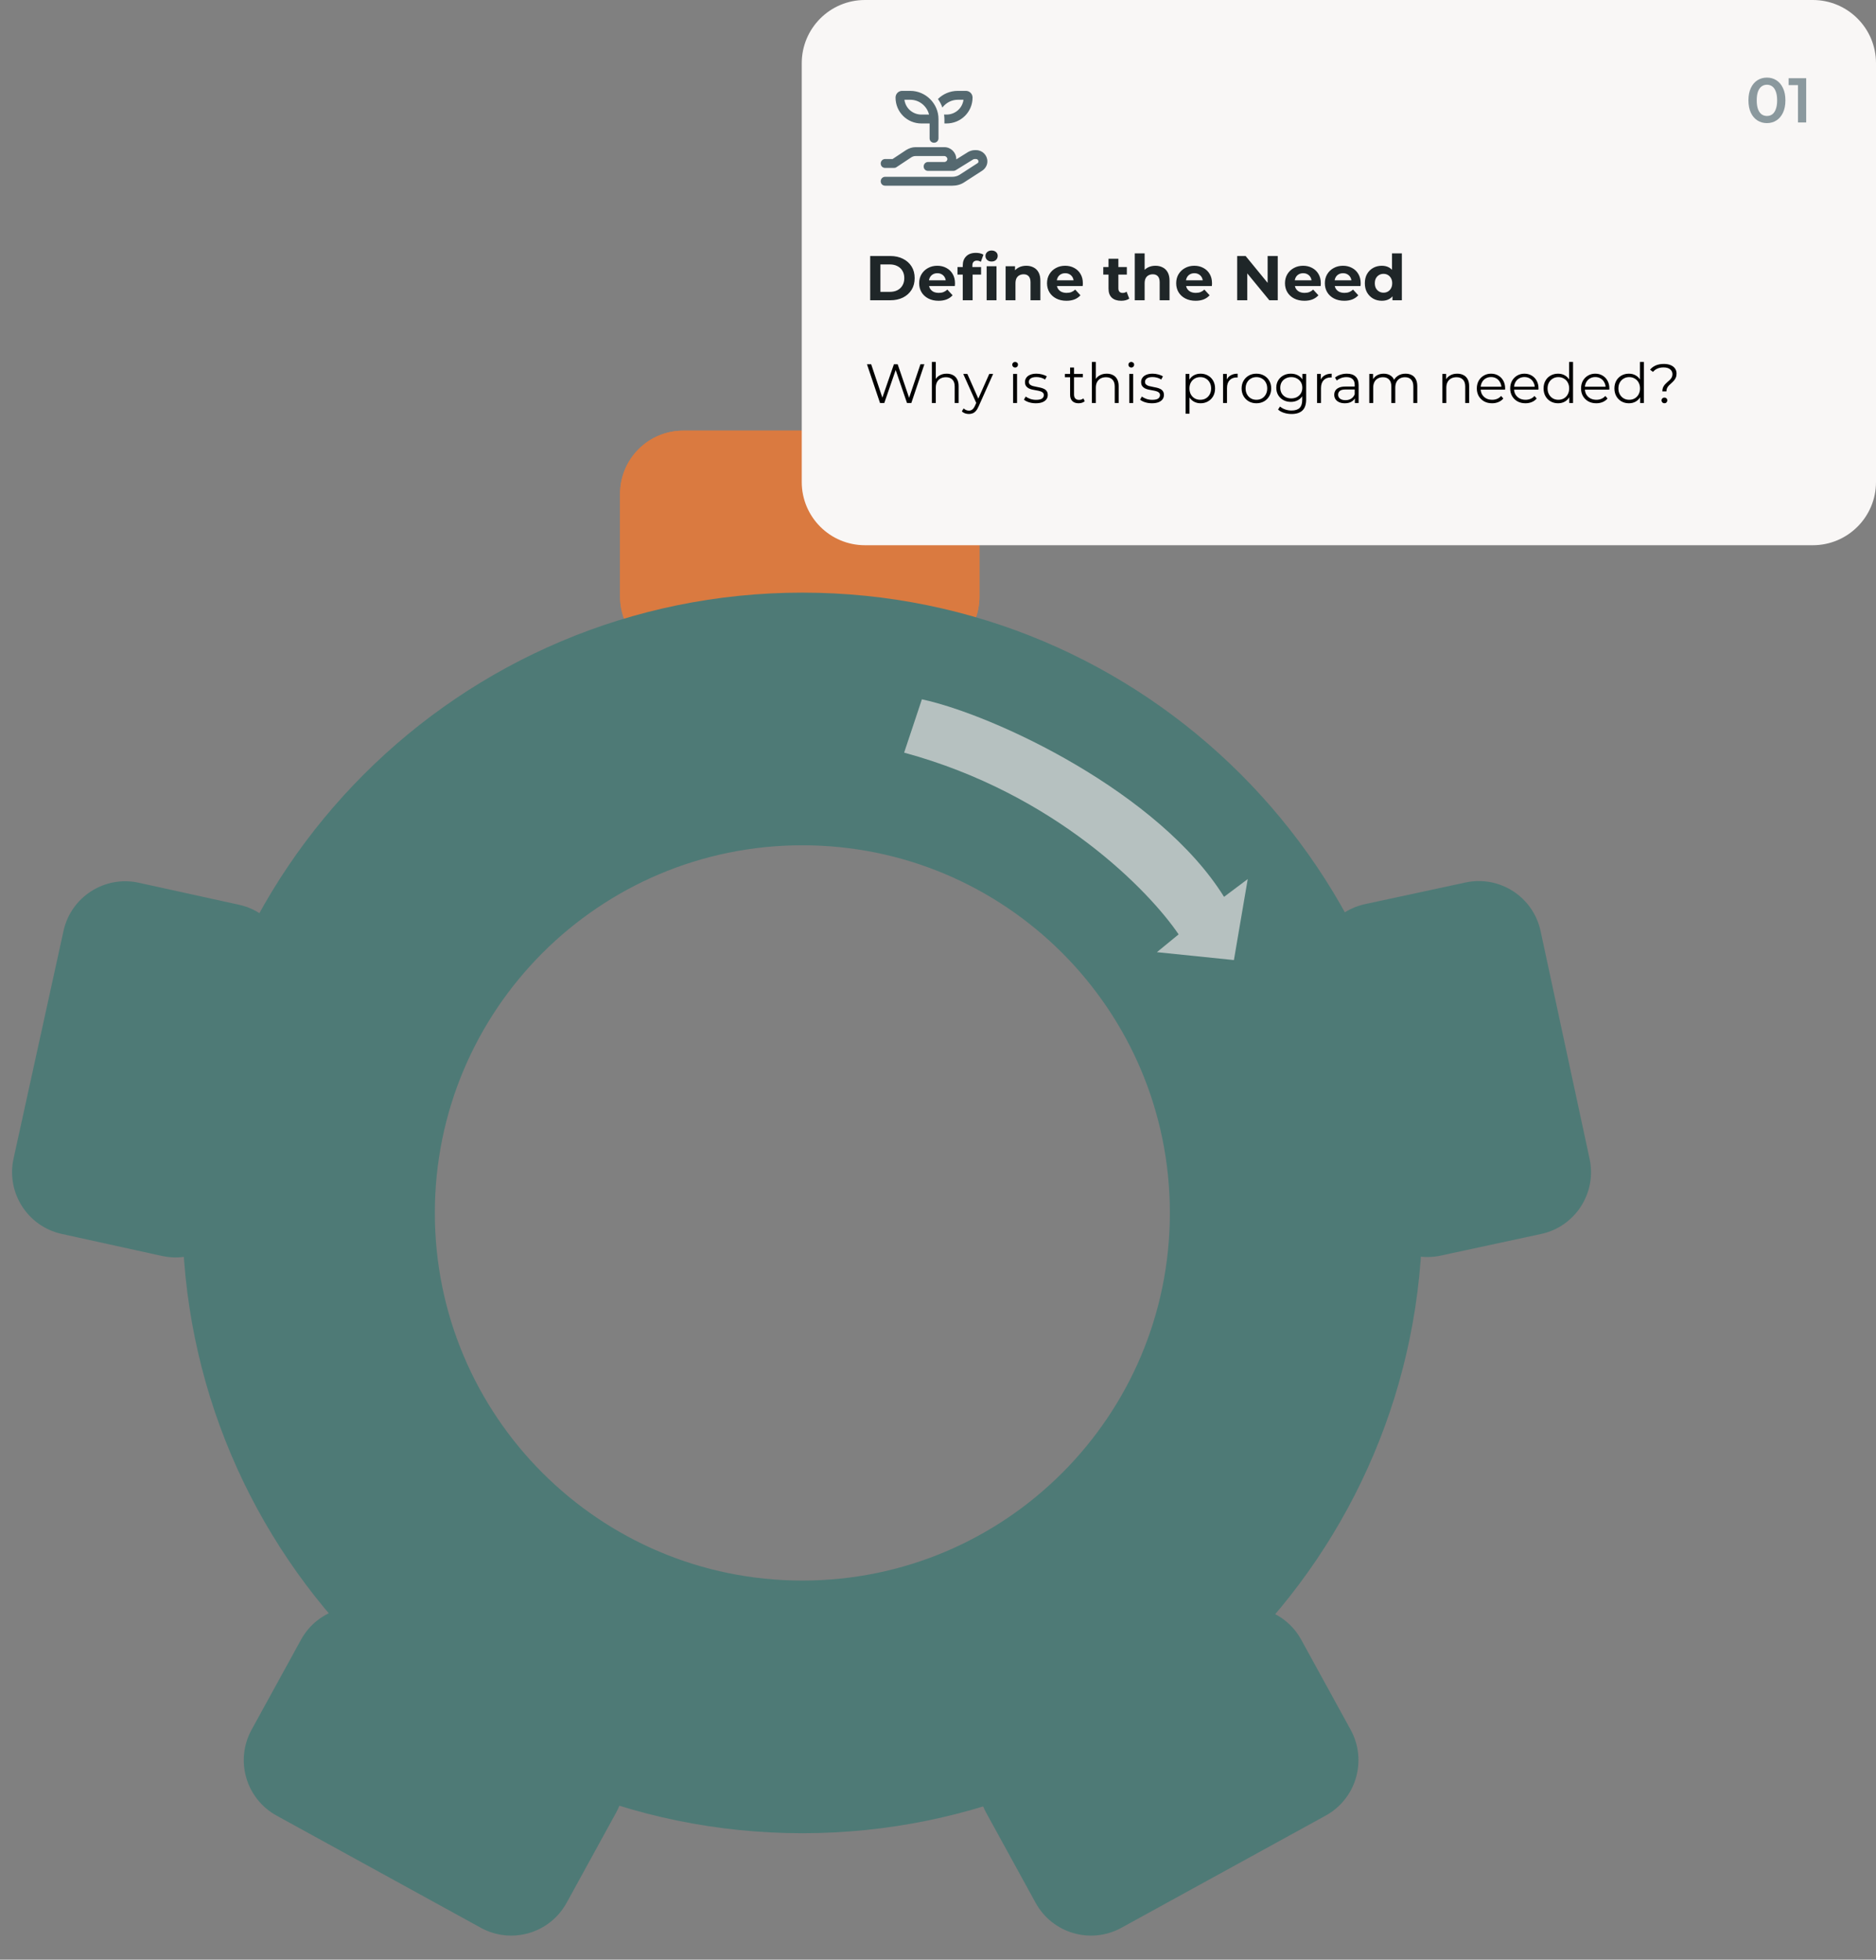
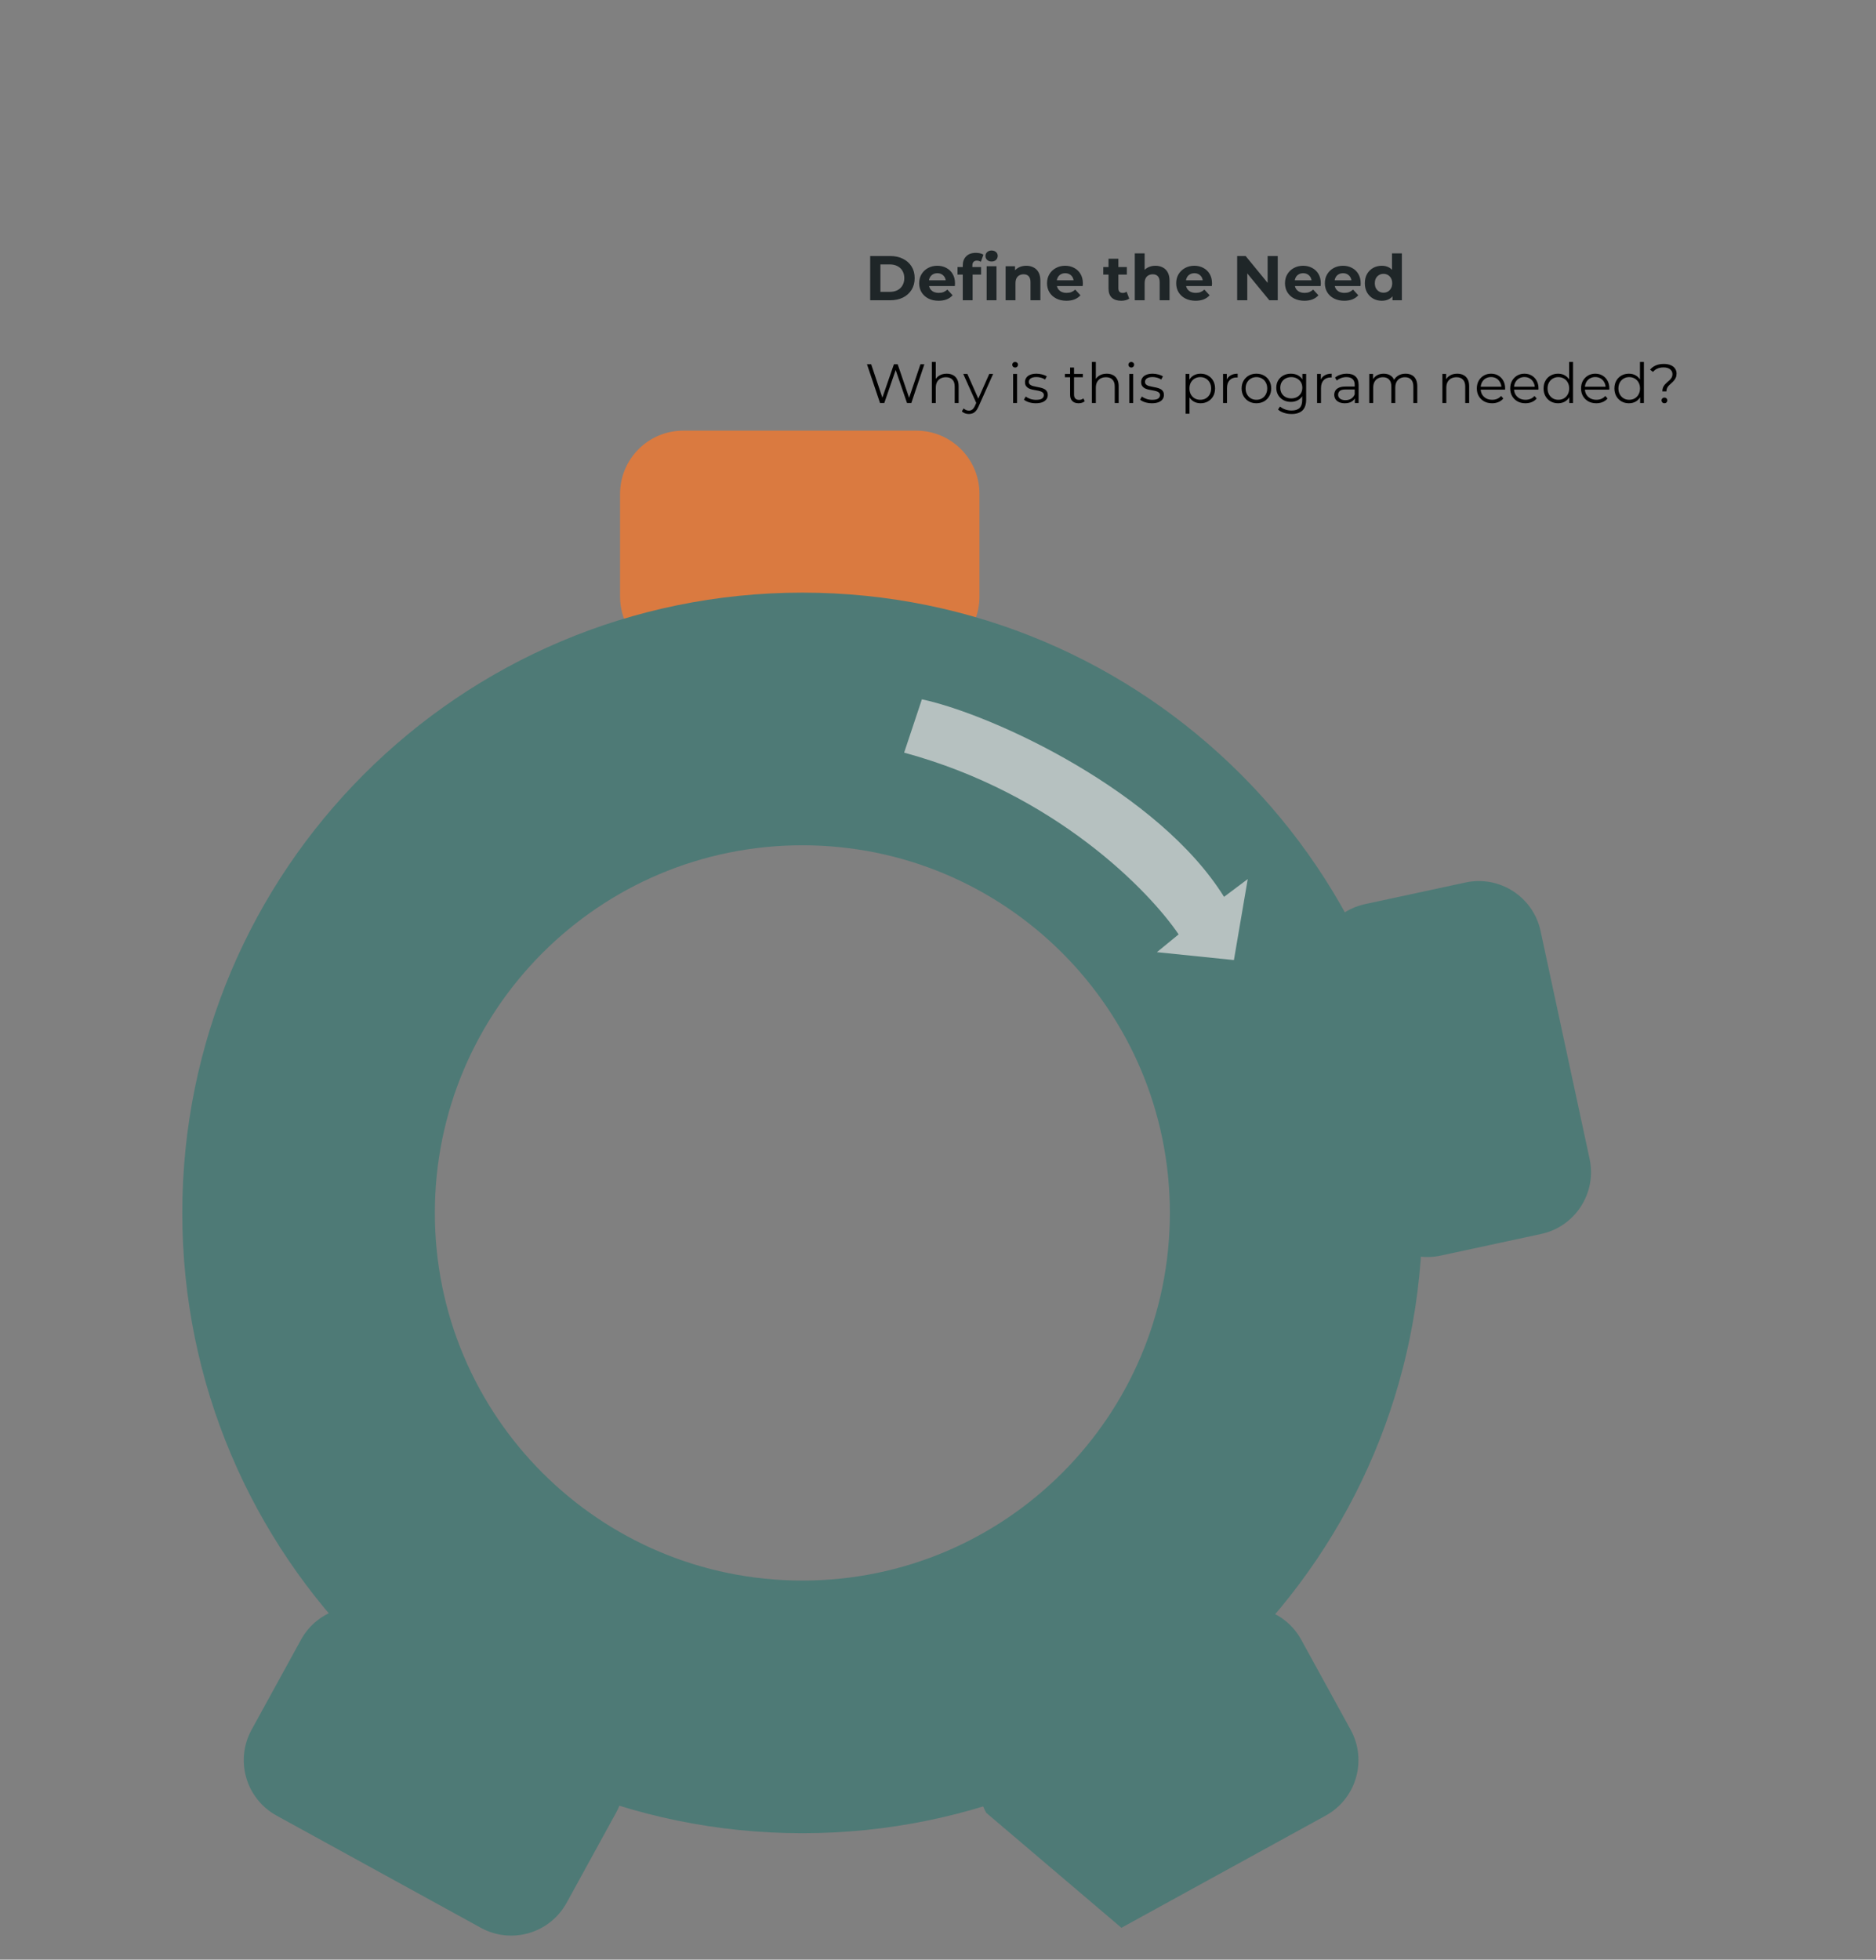
<svg xmlns="http://www.w3.org/2000/svg" width="475" height="496" viewBox="0 0 475 496" fill="none">
  <rect x="0" y="0" width="475" height="496" fill="#808080" stroke="none" />
-   <path d="M15.628 312.314C6.997 310.42 1.536 301.887 3.43 293.256L16.079 235.628C17.974 226.997 26.506 221.536 35.138 223.43L60.533 229.004C69.164 230.899 74.625 239.431 72.731 248.062L60.082 305.691C58.187 314.322 49.654 319.783 41.023 317.888L15.628 312.314Z" fill="#4E7A76" />
  <path d="M390.207 312.329C398.846 310.47 404.341 301.96 402.482 293.321L390.068 235.642C388.209 227.003 379.699 221.507 371.06 223.367L345.642 228.837C337.003 230.696 331.507 239.207 333.367 247.845L345.781 305.525C347.64 314.163 356.15 319.659 364.789 317.8L390.207 312.329Z" fill="#4E7A76" />
  <path d="M157 125C157 116.163 164.163 109 173 109H232C240.837 109 248 116.163 248 125V151C248 159.837 240.837 167 232 167H173C164.163 167 157 159.837 157 151V125Z" fill="#DA7A40" />
-   <path d="M157 125C157 116.163 164.163 109 173 109H232C240.837 109 248 116.163 248 125V151C248 159.837 240.837 167 232 167H173C164.163 167 157 159.837 157 151V125Z" fill="#DA7A40" />
-   <path d="M203 16C203 7.163 210.163 0 219 0H459C467.837 0 475 7.163 475 16V122C475 130.837 467.837 138 459 138H219C210.163 138 203 130.837 203 122V16Z" fill="#F9F7F6" />
-   <path d="M228.391 23H230.5C234.391 23 237.625 26.234 237.625 30.125V35C237.625 35.656 237.109 36.125 236.5 36.125C235.844 36.125 235.375 35.656 235.375 35V31.25H233.312C229.656 31.25 226.75 28.344 226.75 24.688C226.75 23.75 227.5 23 228.391 23ZM230.5 25.25H229C229.281 27.406 231.109 29 233.312 29H235.234C234.719 26.891 232.797 25.25 230.5 25.25ZM230.734 39.828L226.984 42.312C226.797 42.453 226.562 42.5 226.375 42.5H224.125C223.469 42.5 223 42.031 223 41.375C223 40.766 223.469 40.25 224.125 40.25H226L229.469 37.953C230.172 37.531 230.969 37.25 231.766 37.25H239.125C240.766 37.25 242.125 38.609 242.125 40.25C242.125 40.297 242.125 40.344 242.125 40.344L245.125 38.469C245.641 38.188 246.203 38 246.812 38H247.141C248.734 38 250 39.266 250 40.859C250 41.797 249.484 42.688 248.688 43.203L244.188 46.109C243.297 46.719 242.219 47 241.141 47H224.125C223.469 47 223 46.531 223 45.875C223 45.266 223.469 44.75 224.125 44.75H241.141C241.797 44.75 242.453 44.562 242.969 44.234L247.469 41.328C247.656 41.234 247.75 41.047 247.75 40.859C247.75 40.531 247.469 40.25 247.141 40.25H246.812C246.625 40.25 246.484 40.297 246.344 40.391L241.938 43.109C241.75 43.203 241.562 43.25 241.375 43.25H239.125H238H235C234.344 43.25 233.875 42.781 233.875 42.125C233.875 41.516 234.344 41 235 41H238H239.125C239.5 41 239.875 40.672 239.875 40.25C239.875 39.875 239.5 39.5 239.125 39.5H231.766C231.391 39.5 231.016 39.641 230.734 39.828ZM239.641 31.25H239.125V30.125C239.125 29.75 239.078 29.375 239.031 29H239.641C241.844 29 243.672 27.406 243.953 25.25H242.5C240.906 25.25 239.5 26.047 238.609 27.219C238.328 26.422 237.953 25.719 237.484 25.062C238.75 23.797 240.531 23 242.5 23H244.562C245.5 23 246.25 23.75 246.25 24.688C246.25 28.344 243.297 31.25 239.641 31.25Z" fill="#556970" />
-   <path d="M447.376 31.16C446.491 31.16 445.691 30.936 444.976 30.488C444.272 30.04 443.717 29.389 443.312 28.536C442.907 27.672 442.704 26.627 442.704 25.4C442.704 24.173 442.907 23.133 443.312 22.28C443.717 21.416 444.272 20.76 444.976 20.312C445.691 19.864 446.491 19.64 447.376 19.64C448.272 19.64 449.072 19.864 449.776 20.312C450.48 20.76 451.035 21.416 451.44 22.28C451.856 23.133 452.064 24.173 452.064 25.4C452.064 26.627 451.856 27.672 451.44 28.536C451.035 29.389 450.48 30.04 449.776 30.488C449.072 30.936 448.272 31.16 447.376 31.16ZM447.376 29.352C447.899 29.352 448.352 29.213 448.736 28.936C449.12 28.648 449.419 28.211 449.632 27.624C449.856 27.037 449.968 26.296 449.968 25.4C449.968 24.493 449.856 23.752 449.632 23.176C449.419 22.589 449.12 22.157 448.736 21.88C448.352 21.592 447.899 21.448 447.376 21.448C446.875 21.448 446.427 21.592 446.032 21.88C445.648 22.157 445.344 22.589 445.12 23.176C444.907 23.752 444.8 24.493 444.8 25.4C444.8 26.296 444.907 27.037 445.12 27.624C445.344 28.211 445.648 28.648 446.032 28.936C446.427 29.213 446.875 29.352 447.376 29.352ZM455.246 31V20.6L456.158 21.544H452.878V19.8H457.326V31H455.246Z" fill="#8B999E" />
  <path d="M220.328 76V64.8H225.416C226.632 64.8 227.704 65.035 228.632 65.504C229.56 65.963 230.285 66.608 230.808 67.44C231.331 68.272 231.592 69.259 231.592 70.4C231.592 71.531 231.331 72.517 230.808 73.36C230.285 74.192 229.56 74.843 228.632 75.312C227.704 75.771 226.632 76 225.416 76H220.328ZM222.92 73.872H225.288C226.035 73.872 226.68 73.733 227.224 73.456C227.779 73.168 228.205 72.763 228.504 72.24C228.813 71.717 228.968 71.104 228.968 70.4C228.968 69.685 228.813 69.072 228.504 68.56C228.205 68.037 227.779 67.637 227.224 67.36C226.68 67.072 226.035 66.928 225.288 66.928H222.92V73.872ZM237.643 76.128C236.661 76.128 235.797 75.936 235.051 75.552C234.315 75.168 233.744 74.645 233.339 73.984C232.933 73.312 232.731 72.549 232.731 71.696C232.731 70.832 232.928 70.069 233.323 69.408C233.728 68.736 234.277 68.213 234.971 67.84C235.664 67.456 236.448 67.264 237.323 67.264C238.165 67.264 238.923 67.445 239.595 67.808C240.277 68.16 240.816 68.672 241.211 69.344C241.605 70.005 241.803 70.8 241.803 71.728C241.803 71.824 241.797 71.936 241.787 72.064C241.776 72.181 241.765 72.293 241.755 72.4H234.763V70.944H240.443L239.483 71.376C239.483 70.928 239.392 70.539 239.211 70.208C239.029 69.877 238.779 69.621 238.459 69.44C238.139 69.248 237.765 69.152 237.339 69.152C236.912 69.152 236.533 69.248 236.203 69.44C235.883 69.621 235.632 69.883 235.451 70.224C235.269 70.555 235.179 70.949 235.179 71.408V71.792C235.179 72.261 235.28 72.677 235.483 73.04C235.696 73.392 235.989 73.664 236.363 73.856C236.747 74.037 237.195 74.128 237.707 74.128C238.165 74.128 238.565 74.059 238.907 73.92C239.259 73.781 239.579 73.573 239.867 73.296L241.195 74.736C240.8 75.184 240.304 75.531 239.707 75.776C239.109 76.011 238.421 76.128 237.643 76.128ZM243.769 76V67.2C243.769 66.229 244.057 65.456 244.633 64.88C245.209 64.293 246.03 64 247.097 64C247.459 64 247.806 64.037 248.137 64.112C248.478 64.187 248.766 64.304 249.001 64.464L248.345 66.272C248.206 66.176 248.051 66.101 247.881 66.048C247.71 65.995 247.529 65.968 247.337 65.968C246.974 65.968 246.691 66.075 246.489 66.288C246.297 66.491 246.201 66.8 246.201 67.216V68.016L246.265 69.088V76H243.769ZM242.441 69.504V67.584H248.409V69.504H242.441ZM249.817 76V67.392H252.312V76H249.817ZM251.065 66.192C250.606 66.192 250.233 66.059 249.945 65.792C249.657 65.525 249.513 65.195 249.513 64.8C249.513 64.405 249.657 64.075 249.945 63.808C250.233 63.541 250.606 63.408 251.065 63.408C251.523 63.408 251.897 63.536 252.185 63.792C252.473 64.037 252.617 64.357 252.617 64.752C252.617 65.168 252.473 65.515 252.185 65.792C251.907 66.059 251.534 66.192 251.065 66.192ZM259.853 67.264C260.535 67.264 261.143 67.403 261.677 67.68C262.221 67.947 262.647 68.363 262.957 68.928C263.266 69.483 263.421 70.197 263.421 71.072V76H260.925V71.456C260.925 70.763 260.77 70.251 260.461 69.92C260.162 69.589 259.735 69.424 259.181 69.424C258.786 69.424 258.429 69.509 258.109 69.68C257.799 69.84 257.554 70.091 257.373 70.432C257.202 70.773 257.117 71.211 257.117 71.744V76H254.621V67.392H257.005V69.776L256.557 69.056C256.866 68.48 257.309 68.037 257.885 67.728C258.461 67.419 259.117 67.264 259.853 67.264ZM270.018 76.128C269.036 76.128 268.172 75.936 267.426 75.552C266.69 75.168 266.119 74.645 265.714 73.984C265.308 73.312 265.106 72.549 265.106 71.696C265.106 70.832 265.303 70.069 265.698 69.408C266.103 68.736 266.652 68.213 267.346 67.84C268.039 67.456 268.823 67.264 269.698 67.264C270.54 67.264 271.298 67.445 271.97 67.808C272.652 68.16 273.191 68.672 273.586 69.344C273.98 70.005 274.178 70.8 274.178 71.728C274.178 71.824 274.172 71.936 274.162 72.064C274.151 72.181 274.14 72.293 274.13 72.4H267.138V70.944H272.818L271.858 71.376C271.858 70.928 271.767 70.539 271.586 70.208C271.404 69.877 271.154 69.621 270.834 69.44C270.514 69.248 270.14 69.152 269.714 69.152C269.287 69.152 268.908 69.248 268.578 69.44C268.258 69.621 268.007 69.883 267.826 70.224C267.644 70.555 267.554 70.949 267.554 71.408V71.792C267.554 72.261 267.655 72.677 267.858 73.04C268.071 73.392 268.364 73.664 268.738 73.856C269.122 74.037 269.57 74.128 270.082 74.128C270.54 74.128 270.94 74.059 271.282 73.92C271.634 73.781 271.954 73.573 272.242 73.296L273.57 74.736C273.175 75.184 272.679 75.531 272.082 75.776C271.484 76.011 270.796 76.128 270.018 76.128ZM283.891 76.128C282.877 76.128 282.088 75.872 281.523 75.36C280.957 74.837 280.675 74.064 280.675 73.04V65.488H283.171V73.008C283.171 73.371 283.267 73.653 283.459 73.856C283.651 74.048 283.912 74.144 284.243 74.144C284.637 74.144 284.973 74.037 285.251 73.824L285.923 75.584C285.667 75.765 285.357 75.904 284.995 76C284.643 76.085 284.275 76.128 283.891 76.128ZM279.347 69.504V67.584H285.315V69.504H279.347ZM292.556 67.264C293.239 67.264 293.847 67.403 294.38 67.68C294.924 67.947 295.351 68.363 295.66 68.928C295.969 69.483 296.124 70.197 296.124 71.072V76H293.628V71.456C293.628 70.763 293.473 70.251 293.164 69.92C292.865 69.589 292.439 69.424 291.884 69.424C291.489 69.424 291.132 69.509 290.812 69.68C290.503 69.84 290.257 70.091 290.076 70.432C289.905 70.773 289.82 71.211 289.82 71.744V76H287.324V64.128H289.82V69.776L289.26 69.056C289.569 68.48 290.012 68.037 290.588 67.728C291.164 67.419 291.82 67.264 292.556 67.264ZM302.721 76.128C301.74 76.128 300.876 75.936 300.129 75.552C299.393 75.168 298.822 74.645 298.417 73.984C298.012 73.312 297.809 72.549 297.809 71.696C297.809 70.832 298.006 70.069 298.401 69.408C298.806 68.736 299.356 68.213 300.049 67.84C300.742 67.456 301.526 67.264 302.401 67.264C303.244 67.264 304.001 67.445 304.673 67.808C305.356 68.16 305.894 68.672 306.289 69.344C306.684 70.005 306.881 70.8 306.881 71.728C306.881 71.824 306.876 71.936 306.865 72.064C306.854 72.181 306.844 72.293 306.833 72.4H299.841V70.944H305.521L304.561 71.376C304.561 70.928 304.47 70.539 304.289 70.208C304.108 69.877 303.857 69.621 303.537 69.44C303.217 69.248 302.844 69.152 302.417 69.152C301.99 69.152 301.612 69.248 301.281 69.44C300.961 69.621 300.71 69.883 300.529 70.224C300.348 70.555 300.257 70.949 300.257 71.408V71.792C300.257 72.261 300.358 72.677 300.561 73.04C300.774 73.392 301.068 73.664 301.441 73.856C301.825 74.037 302.273 74.128 302.785 74.128C303.244 74.128 303.644 74.059 303.985 73.92C304.337 73.781 304.657 73.573 304.945 73.296L306.273 74.736C305.878 75.184 305.382 75.531 304.785 75.776C304.188 76.011 303.5 76.128 302.721 76.128ZM313.25 76V64.8H315.394L322.002 72.864H320.962V64.8H323.522V76H321.394L314.77 67.936H315.81V76H313.25ZM330.268 76.128C329.286 76.128 328.422 75.936 327.676 75.552C326.94 75.168 326.369 74.645 325.964 73.984C325.558 73.312 325.356 72.549 325.356 71.696C325.356 70.832 325.553 70.069 325.948 69.408C326.353 68.736 326.902 68.213 327.596 67.84C328.289 67.456 329.073 67.264 329.948 67.264C330.79 67.264 331.548 67.445 332.22 67.808C332.902 68.16 333.441 68.672 333.836 69.344C334.23 70.005 334.428 70.8 334.428 71.728C334.428 71.824 334.422 71.936 334.412 72.064C334.401 72.181 334.39 72.293 334.38 72.4H327.388V70.944H333.068L332.108 71.376C332.108 70.928 332.017 70.539 331.836 70.208C331.654 69.877 331.404 69.621 331.084 69.44C330.764 69.248 330.39 69.152 329.964 69.152C329.537 69.152 329.158 69.248 328.828 69.44C328.508 69.621 328.257 69.883 328.076 70.224C327.894 70.555 327.804 70.949 327.804 71.408V71.792C327.804 72.261 327.905 72.677 328.108 73.04C328.321 73.392 328.614 73.664 328.988 73.856C329.372 74.037 329.82 74.128 330.332 74.128C330.79 74.128 331.19 74.059 331.532 73.92C331.884 73.781 332.204 73.573 332.492 73.296L333.82 74.736C333.425 75.184 332.929 75.531 332.332 75.776C331.734 76.011 331.046 76.128 330.268 76.128ZM340.362 76.128C339.38 76.128 338.516 75.936 337.77 75.552C337.034 75.168 336.463 74.645 336.058 73.984C335.652 73.312 335.45 72.549 335.45 71.696C335.45 70.832 335.647 70.069 336.042 69.408C336.447 68.736 336.996 68.213 337.69 67.84C338.383 67.456 339.167 67.264 340.042 67.264C340.884 67.264 341.642 67.445 342.314 67.808C342.996 68.16 343.535 68.672 343.93 69.344C344.324 70.005 344.522 70.8 344.522 71.728C344.522 71.824 344.516 71.936 344.506 72.064C344.495 72.181 344.484 72.293 344.474 72.4H337.482V70.944H343.161L342.202 71.376C342.202 70.928 342.111 70.539 341.93 70.208C341.748 69.877 341.498 69.621 341.178 69.44C340.858 69.248 340.484 69.152 340.058 69.152C339.631 69.152 339.252 69.248 338.922 69.44C338.602 69.621 338.351 69.883 338.17 70.224C337.988 70.555 337.898 70.949 337.898 71.408V71.792C337.898 72.261 337.999 72.677 338.202 73.04C338.415 73.392 338.708 73.664 339.082 73.856C339.466 74.037 339.914 74.128 340.426 74.128C340.884 74.128 341.284 74.059 341.626 73.92C341.978 73.781 342.298 73.573 342.586 73.296L343.914 74.736C343.519 75.184 343.023 75.531 342.426 75.776C341.828 76.011 341.14 76.128 340.362 76.128ZM349.879 76.128C349.069 76.128 348.338 75.947 347.687 75.584C347.037 75.211 346.519 74.693 346.135 74.032C345.762 73.371 345.575 72.592 345.575 71.696C345.575 70.789 345.762 70.005 346.135 69.344C346.519 68.683 347.037 68.171 347.687 67.808C348.338 67.445 349.069 67.264 349.879 67.264C350.605 67.264 351.239 67.424 351.783 67.744C352.327 68.064 352.749 68.549 353.047 69.2C353.346 69.851 353.495 70.683 353.495 71.696C353.495 72.699 353.351 73.531 353.063 74.192C352.775 74.843 352.359 75.328 351.815 75.648C351.282 75.968 350.637 76.128 349.879 76.128ZM350.311 74.08C350.717 74.08 351.085 73.984 351.415 73.792C351.746 73.6 352.007 73.328 352.199 72.976C352.402 72.613 352.503 72.187 352.503 71.696C352.503 71.195 352.402 70.768 352.199 70.416C352.007 70.064 351.746 69.792 351.415 69.6C351.085 69.408 350.717 69.312 350.311 69.312C349.895 69.312 349.522 69.408 349.191 69.6C348.861 69.792 348.594 70.064 348.391 70.416C348.199 70.768 348.103 71.195 348.103 71.696C348.103 72.187 348.199 72.613 348.391 72.976C348.594 73.328 348.861 73.6 349.191 73.792C349.522 73.984 349.895 74.08 350.311 74.08ZM352.567 76V74.24L352.615 71.68L352.455 69.136V64.128H354.951V76H352.567Z" fill="#1F2628" />
  <path d="M222.822 102L219.518 92.2H220.582L223.676 101.426H223.144L226.336 92.2H227.288L230.438 101.426H229.934L233.056 92.2H234.05L230.746 102H229.654L226.644 93.25H226.924L223.9 102H222.822ZM239.697 94.58C240.294 94.58 240.817 94.697 241.265 94.93C241.722 95.154 242.077 95.499 242.329 95.966C242.59 96.433 242.721 97.021 242.721 97.73V102H241.727V97.828C241.727 97.053 241.531 96.47 241.139 96.078C240.756 95.677 240.215 95.476 239.515 95.476C238.992 95.476 238.535 95.583 238.143 95.798C237.76 96.003 237.461 96.307 237.247 96.708C237.041 97.1 236.939 97.576 236.939 98.136V102H235.945V91.612H236.939V96.666L236.743 96.288C236.976 95.756 237.349 95.341 237.863 95.042C238.376 94.734 238.987 94.58 239.697 94.58ZM245.325 104.786C244.979 104.786 244.648 104.73 244.331 104.618C244.023 104.506 243.757 104.338 243.533 104.114L243.995 103.372C244.181 103.549 244.382 103.685 244.597 103.778C244.821 103.881 245.068 103.932 245.339 103.932C245.665 103.932 245.945 103.839 246.179 103.652C246.421 103.475 246.65 103.157 246.865 102.7L247.341 101.622L247.453 101.468L250.477 94.65H251.457L247.775 102.882C247.569 103.358 247.341 103.736 247.089 104.016C246.846 104.296 246.58 104.492 246.291 104.604C246.001 104.725 245.679 104.786 245.325 104.786ZM247.285 102.21L243.897 94.65H244.933L247.929 101.398L247.285 102.21ZM256.521 102V94.65H257.515V102H256.521ZM257.025 93.026C256.819 93.026 256.647 92.956 256.507 92.816C256.367 92.676 256.297 92.508 256.297 92.312C256.297 92.116 256.367 91.953 256.507 91.822C256.647 91.682 256.819 91.612 257.025 91.612C257.23 91.612 257.403 91.677 257.543 91.808C257.683 91.939 257.753 92.102 257.753 92.298C257.753 92.503 257.683 92.676 257.543 92.816C257.412 92.956 257.239 93.026 257.025 93.026ZM262.255 102.07C261.648 102.07 261.074 101.986 260.533 101.818C259.991 101.641 259.567 101.421 259.259 101.16L259.707 100.376C260.005 100.6 260.388 100.796 260.855 100.964C261.321 101.123 261.811 101.202 262.325 101.202C263.025 101.202 263.529 101.095 263.837 100.88C264.145 100.656 264.299 100.362 264.299 99.998C264.299 99.727 264.21 99.517 264.033 99.368C263.865 99.209 263.641 99.093 263.361 99.018C263.081 98.934 262.768 98.864 262.423 98.808C262.077 98.752 261.732 98.687 261.387 98.612C261.051 98.537 260.743 98.43 260.463 98.29C260.183 98.141 259.954 97.94 259.777 97.688C259.609 97.436 259.525 97.1 259.525 96.68C259.525 96.279 259.637 95.919 259.861 95.602C260.085 95.285 260.411 95.037 260.841 94.86C261.279 94.673 261.811 94.58 262.437 94.58C262.913 94.58 263.389 94.645 263.865 94.776C264.341 94.897 264.733 95.061 265.041 95.266L264.607 96.064C264.28 95.84 263.93 95.681 263.557 95.588C263.183 95.485 262.81 95.434 262.437 95.434C261.774 95.434 261.284 95.551 260.967 95.784C260.659 96.008 260.505 96.297 260.505 96.652C260.505 96.932 260.589 97.151 260.757 97.31C260.934 97.469 261.163 97.595 261.443 97.688C261.732 97.772 262.045 97.842 262.381 97.898C262.726 97.954 263.067 98.024 263.403 98.108C263.748 98.183 264.061 98.29 264.341 98.43C264.63 98.561 264.859 98.752 265.027 99.004C265.204 99.247 265.293 99.569 265.293 99.97C265.293 100.399 265.171 100.773 264.929 101.09C264.695 101.398 264.35 101.641 263.893 101.818C263.445 101.986 262.899 102.07 262.255 102.07ZM273.105 102.07C272.414 102.07 271.882 101.883 271.509 101.51C271.135 101.137 270.949 100.609 270.949 99.928V93.026H271.943V99.872C271.943 100.301 272.05 100.633 272.265 100.866C272.489 101.099 272.806 101.216 273.217 101.216C273.655 101.216 274.019 101.09 274.309 100.838L274.659 101.552C274.463 101.729 274.225 101.86 273.945 101.944C273.674 102.028 273.394 102.07 273.105 102.07ZM269.633 95.476V94.65H274.183V95.476H269.633ZM280.22 94.58C280.817 94.58 281.34 94.697 281.788 94.93C282.245 95.154 282.6 95.499 282.852 95.966C283.113 96.433 283.244 97.021 283.244 97.73V102H282.25V97.828C282.25 97.053 282.054 96.47 281.662 96.078C281.279 95.677 280.738 95.476 280.038 95.476C279.515 95.476 279.058 95.583 278.666 95.798C278.283 96.003 277.985 96.307 277.77 96.708C277.565 97.1 277.462 97.576 277.462 98.136V102H276.468V91.612H277.462V96.666L277.266 96.288C277.499 95.756 277.873 95.341 278.386 95.042C278.899 94.734 279.511 94.58 280.22 94.58ZM285.929 102V94.65H286.923V102H285.929ZM286.433 93.026C286.228 93.026 286.055 92.956 285.915 92.816C285.775 92.676 285.705 92.508 285.705 92.312C285.705 92.116 285.775 91.953 285.915 91.822C286.055 91.682 286.228 91.612 286.433 91.612C286.638 91.612 286.811 91.677 286.951 91.808C287.091 91.939 287.161 92.102 287.161 92.298C287.161 92.503 287.091 92.676 286.951 92.816C286.82 92.956 286.648 93.026 286.433 93.026ZM291.663 102.07C291.056 102.07 290.482 101.986 289.941 101.818C289.399 101.641 288.975 101.421 288.667 101.16L289.115 100.376C289.413 100.6 289.796 100.796 290.263 100.964C290.729 101.123 291.219 101.202 291.733 101.202C292.433 101.202 292.937 101.095 293.245 100.88C293.553 100.656 293.707 100.362 293.707 99.998C293.707 99.727 293.618 99.517 293.441 99.368C293.273 99.209 293.049 99.093 292.769 99.018C292.489 98.934 292.176 98.864 291.831 98.808C291.485 98.752 291.14 98.687 290.795 98.612C290.459 98.537 290.151 98.43 289.871 98.29C289.591 98.141 289.362 97.94 289.185 97.688C289.017 97.436 288.933 97.1 288.933 96.68C288.933 96.279 289.045 95.919 289.269 95.602C289.493 95.285 289.819 95.037 290.249 94.86C290.687 94.673 291.219 94.58 291.845 94.58C292.321 94.58 292.797 94.645 293.273 94.776C293.749 94.897 294.141 95.061 294.449 95.266L294.015 96.064C293.688 95.84 293.338 95.681 292.965 95.588C292.591 95.485 292.218 95.434 291.845 95.434C291.182 95.434 290.692 95.551 290.375 95.784C290.067 96.008 289.913 96.297 289.913 96.652C289.913 96.932 289.997 97.151 290.165 97.31C290.342 97.469 290.571 97.595 290.851 97.688C291.14 97.772 291.453 97.842 291.789 97.898C292.134 97.954 292.475 98.024 292.811 98.108C293.156 98.183 293.469 98.29 293.749 98.43C294.038 98.561 294.267 98.752 294.435 99.004C294.612 99.247 294.701 99.569 294.701 99.97C294.701 100.399 294.579 100.773 294.337 101.09C294.103 101.398 293.758 101.641 293.301 101.818C292.853 101.986 292.307 102.07 291.663 102.07ZM303.983 102.07C303.348 102.07 302.774 101.925 302.261 101.636C301.747 101.337 301.337 100.913 301.029 100.362C300.73 99.802 300.581 99.121 300.581 98.318C300.581 97.515 300.73 96.839 301.029 96.288C301.327 95.728 301.733 95.303 302.247 95.014C302.76 94.725 303.339 94.58 303.983 94.58C304.683 94.58 305.308 94.739 305.859 95.056C306.419 95.364 306.857 95.803 307.175 96.372C307.492 96.932 307.651 97.581 307.651 98.318C307.651 99.065 307.492 99.718 307.175 100.278C306.857 100.838 306.419 101.277 305.859 101.594C305.308 101.911 304.683 102.07 303.983 102.07ZM300.189 104.716V94.65H301.141V96.862L301.043 98.332L301.183 99.816V104.716H300.189ZM303.913 101.188C304.435 101.188 304.902 101.071 305.313 100.838C305.723 100.595 306.05 100.259 306.293 99.83C306.535 99.391 306.657 98.887 306.657 98.318C306.657 97.749 306.535 97.249 306.293 96.82C306.05 96.391 305.723 96.055 305.313 95.812C304.902 95.569 304.435 95.448 303.913 95.448C303.39 95.448 302.919 95.569 302.499 95.812C302.088 96.055 301.761 96.391 301.519 96.82C301.285 97.249 301.169 97.749 301.169 98.318C301.169 98.887 301.285 99.391 301.519 99.83C301.761 100.259 302.088 100.595 302.499 100.838C302.919 101.071 303.39 101.188 303.913 101.188ZM309.677 102V94.65H310.629V96.652L310.531 96.302C310.736 95.742 311.082 95.317 311.567 95.028C312.052 94.729 312.654 94.58 313.373 94.58V95.546C313.336 95.546 313.298 95.546 313.261 95.546C313.224 95.537 313.186 95.532 313.149 95.532C312.374 95.532 311.768 95.77 311.329 96.246C310.89 96.713 310.671 97.38 310.671 98.248V102H309.677ZM318.114 102.07C317.405 102.07 316.766 101.911 316.196 101.594C315.636 101.267 315.193 100.824 314.866 100.264C314.54 99.695 314.376 99.046 314.376 98.318C314.376 97.581 314.54 96.932 314.866 96.372C315.193 95.812 315.636 95.373 316.196 95.056C316.756 94.739 317.396 94.58 318.114 94.58C318.842 94.58 319.486 94.739 320.046 95.056C320.616 95.373 321.059 95.812 321.376 96.372C321.703 96.932 321.866 97.581 321.866 98.318C321.866 99.046 321.703 99.695 321.376 100.264C321.059 100.824 320.616 101.267 320.046 101.594C319.477 101.911 318.833 102.07 318.114 102.07ZM318.114 101.188C318.646 101.188 319.118 101.071 319.528 100.838C319.939 100.595 320.261 100.259 320.494 99.83C320.737 99.391 320.858 98.887 320.858 98.318C320.858 97.739 320.737 97.235 320.494 96.806C320.261 96.377 319.939 96.045 319.528 95.812C319.118 95.569 318.651 95.448 318.128 95.448C317.606 95.448 317.139 95.569 316.728 95.812C316.318 96.045 315.991 96.377 315.748 96.806C315.506 97.235 315.384 97.739 315.384 98.318C315.384 98.887 315.506 99.391 315.748 99.83C315.991 100.259 316.318 100.595 316.728 100.838C317.139 101.071 317.601 101.188 318.114 101.188ZM327.032 104.786C326.36 104.786 325.716 104.688 325.1 104.492C324.484 104.296 323.984 104.016 323.602 103.652L324.106 102.896C324.451 103.204 324.876 103.447 325.38 103.624C325.893 103.811 326.434 103.904 327.004 103.904C327.937 103.904 328.623 103.685 329.062 103.246C329.5 102.817 329.72 102.145 329.72 101.23V99.396L329.86 98.136L329.762 96.876V94.65H330.714V101.104C330.714 102.373 330.401 103.302 329.776 103.89C329.16 104.487 328.245 104.786 327.032 104.786ZM326.85 101.72C326.15 101.72 325.52 101.571 324.96 101.272C324.4 100.964 323.956 100.539 323.63 99.998C323.312 99.457 323.154 98.836 323.154 98.136C323.154 97.436 323.312 96.82 323.63 96.288C323.956 95.747 324.4 95.327 324.96 95.028C325.52 94.729 326.15 94.58 326.85 94.58C327.503 94.58 328.091 94.715 328.614 94.986C329.136 95.257 329.552 95.658 329.86 96.19C330.168 96.722 330.322 97.371 330.322 98.136C330.322 98.901 330.168 99.55 329.86 100.082C329.552 100.614 329.136 101.02 328.614 101.3C328.091 101.58 327.503 101.72 326.85 101.72ZM326.948 100.838C327.489 100.838 327.97 100.726 328.39 100.502C328.81 100.269 329.141 99.951 329.384 99.55C329.626 99.139 329.748 98.668 329.748 98.136C329.748 97.604 329.626 97.137 329.384 96.736C329.141 96.335 328.81 96.022 328.39 95.798C327.97 95.565 327.489 95.448 326.948 95.448C326.416 95.448 325.935 95.565 325.506 95.798C325.086 96.022 324.754 96.335 324.512 96.736C324.278 97.137 324.162 97.604 324.162 98.136C324.162 98.668 324.278 99.139 324.512 99.55C324.754 99.951 325.086 100.269 325.506 100.502C325.935 100.726 326.416 100.838 326.948 100.838ZM333.48 102V94.65H334.432V96.652L334.334 96.302C334.539 95.742 334.884 95.317 335.37 95.028C335.855 94.729 336.457 94.58 337.176 94.58V95.546C337.138 95.546 337.101 95.546 337.064 95.546C337.026 95.537 336.989 95.532 336.952 95.532C336.177 95.532 335.57 95.77 335.132 96.246C334.693 96.713 334.474 97.38 334.474 98.248V102H333.48ZM343.049 102V100.376L343.007 100.11V97.394C343.007 96.769 342.829 96.288 342.475 95.952C342.129 95.616 341.611 95.448 340.921 95.448C340.445 95.448 339.992 95.527 339.563 95.686C339.133 95.845 338.769 96.055 338.471 96.316L338.023 95.574C338.396 95.257 338.844 95.014 339.367 94.846C339.889 94.669 340.44 94.58 341.019 94.58C341.971 94.58 342.703 94.818 343.217 95.294C343.739 95.761 344.001 96.475 344.001 97.436V102H343.049ZM340.515 102.07C339.964 102.07 339.483 101.981 339.073 101.804C338.671 101.617 338.363 101.365 338.149 101.048C337.934 100.721 337.827 100.348 337.827 99.928C337.827 99.545 337.915 99.2 338.093 98.892C338.279 98.575 338.578 98.323 338.989 98.136C339.409 97.94 339.969 97.842 340.669 97.842H343.203V98.584H340.697C339.987 98.584 339.493 98.71 339.213 98.962C338.942 99.214 338.807 99.527 338.807 99.9C338.807 100.32 338.97 100.656 339.297 100.908C339.623 101.16 340.081 101.286 340.669 101.286C341.229 101.286 341.709 101.16 342.111 100.908C342.521 100.647 342.82 100.273 343.007 99.788L343.231 100.474C343.044 100.959 342.717 101.347 342.251 101.636C341.793 101.925 341.215 102.07 340.515 102.07ZM355.884 94.58C356.482 94.58 357 94.697 357.438 94.93C357.886 95.154 358.232 95.499 358.474 95.966C358.726 96.433 358.852 97.021 358.852 97.73V102H357.858V97.828C357.858 97.053 357.672 96.47 357.298 96.078C356.934 95.677 356.416 95.476 355.744 95.476C355.24 95.476 354.802 95.583 354.428 95.798C354.064 96.003 353.78 96.307 353.574 96.708C353.378 97.1 353.28 97.576 353.28 98.136V102H352.286V97.828C352.286 97.053 352.1 96.47 351.726 96.078C351.353 95.677 350.83 95.476 350.158 95.476C349.664 95.476 349.23 95.583 348.856 95.798C348.483 96.003 348.194 96.307 347.988 96.708C347.792 97.1 347.694 97.576 347.694 98.136V102H346.7V94.65H347.652V96.638L347.498 96.288C347.722 95.756 348.082 95.341 348.576 95.042C349.08 94.734 349.673 94.58 350.354 94.58C351.073 94.58 351.684 94.762 352.188 95.126C352.692 95.481 353.019 96.017 353.168 96.736L352.776 96.582C352.991 95.985 353.369 95.504 353.91 95.14C354.461 94.767 355.119 94.58 355.884 94.58ZM368.964 94.58C369.562 94.58 370.084 94.697 370.532 94.93C370.99 95.154 371.344 95.499 371.596 95.966C371.858 96.433 371.988 97.021 371.988 97.73V102H370.994V97.828C370.994 97.053 370.798 96.47 370.406 96.078C370.024 95.677 369.482 95.476 368.782 95.476C368.26 95.476 367.802 95.583 367.41 95.798C367.028 96.003 366.729 96.307 366.514 96.708C366.309 97.1 366.206 97.576 366.206 98.136V102H365.212V94.65H366.164V96.666L366.01 96.288C366.244 95.756 366.617 95.341 367.13 95.042C367.644 94.734 368.255 94.58 368.964 94.58ZM377.795 102.07C377.03 102.07 376.358 101.911 375.779 101.594C375.2 101.267 374.748 100.824 374.421 100.264C374.094 99.695 373.931 99.046 373.931 98.318C373.931 97.59 374.085 96.946 374.393 96.386C374.71 95.826 375.14 95.387 375.681 95.07C376.232 94.743 376.848 94.58 377.529 94.58C378.22 94.58 378.831 94.739 379.363 95.056C379.904 95.364 380.329 95.803 380.637 96.372C380.945 96.932 381.099 97.581 381.099 98.318C381.099 98.365 381.094 98.416 381.085 98.472C381.085 98.519 381.085 98.57 381.085 98.626H374.687V97.884H380.553L380.161 98.178C380.161 97.646 380.044 97.175 379.811 96.764C379.587 96.344 379.279 96.017 378.887 95.784C378.495 95.551 378.042 95.434 377.529 95.434C377.025 95.434 376.572 95.551 376.171 95.784C375.77 96.017 375.457 96.344 375.233 96.764C375.009 97.184 374.897 97.665 374.897 98.206V98.36C374.897 98.92 375.018 99.415 375.261 99.844C375.513 100.264 375.858 100.595 376.297 100.838C376.745 101.071 377.254 101.188 377.823 101.188C378.271 101.188 378.686 101.109 379.069 100.95C379.461 100.791 379.797 100.549 380.077 100.222L380.637 100.866C380.31 101.258 379.9 101.557 379.405 101.762C378.92 101.967 378.383 102.07 377.795 102.07ZM386.244 102.07C385.479 102.07 384.807 101.911 384.228 101.594C383.65 101.267 383.197 100.824 382.87 100.264C382.544 99.695 382.38 99.046 382.38 98.318C382.38 97.59 382.534 96.946 382.842 96.386C383.16 95.826 383.589 95.387 384.13 95.07C384.681 94.743 385.297 94.58 385.978 94.58C386.669 94.58 387.28 94.739 387.812 95.056C388.354 95.364 388.778 95.803 389.086 96.372C389.394 96.932 389.548 97.581 389.548 98.318C389.548 98.365 389.544 98.416 389.534 98.472C389.534 98.519 389.534 98.57 389.534 98.626H383.136V97.884H389.002L388.61 98.178C388.61 97.646 388.494 97.175 388.26 96.764C388.036 96.344 387.728 96.017 387.336 95.784C386.944 95.551 386.492 95.434 385.978 95.434C385.474 95.434 385.022 95.551 384.62 95.784C384.219 96.017 383.906 96.344 383.682 96.764C383.458 97.184 383.346 97.665 383.346 98.206V98.36C383.346 98.92 383.468 99.415 383.71 99.844C383.962 100.264 384.308 100.595 384.746 100.838C385.194 101.071 385.703 101.188 386.272 101.188C386.72 101.188 387.136 101.109 387.518 100.95C387.91 100.791 388.246 100.549 388.526 100.222L389.086 100.866C388.76 101.258 388.349 101.557 387.854 101.762C387.369 101.967 386.832 102.07 386.244 102.07ZM394.498 102.07C393.798 102.07 393.168 101.911 392.608 101.594C392.057 101.277 391.623 100.838 391.306 100.278C390.988 99.709 390.83 99.055 390.83 98.318C390.83 97.571 390.988 96.918 391.306 96.358C391.623 95.798 392.057 95.364 392.608 95.056C393.168 94.739 393.798 94.58 394.498 94.58C395.142 94.58 395.716 94.725 396.22 95.014C396.733 95.303 397.139 95.728 397.438 96.288C397.746 96.839 397.9 97.515 397.9 98.318C397.9 99.111 397.75 99.788 397.452 100.348C397.153 100.908 396.747 101.337 396.234 101.636C395.73 101.925 395.151 102.07 394.498 102.07ZM394.568 101.188C395.09 101.188 395.557 101.071 395.968 100.838C396.388 100.595 396.714 100.259 396.948 99.83C397.19 99.391 397.312 98.887 397.312 98.318C397.312 97.739 397.19 97.235 396.948 96.806C396.714 96.377 396.388 96.045 395.968 95.812C395.557 95.569 395.09 95.448 394.568 95.448C394.054 95.448 393.592 95.569 393.182 95.812C392.771 96.045 392.444 96.377 392.202 96.806C391.959 97.235 391.838 97.739 391.838 98.318C391.838 98.887 391.959 99.391 392.202 99.83C392.444 100.259 392.771 100.595 393.182 100.838C393.592 101.071 394.054 101.188 394.568 101.188ZM397.34 102V99.788L397.438 98.304L397.298 96.82V91.612H398.292V102H397.34ZM404.182 102.07C403.416 102.07 402.744 101.911 402.166 101.594C401.587 101.267 401.134 100.824 400.808 100.264C400.481 99.695 400.318 99.046 400.318 98.318C400.318 97.59 400.472 96.946 400.78 96.386C401.097 95.826 401.526 95.387 402.068 95.07C402.618 94.743 403.234 94.58 403.916 94.58C404.606 94.58 405.218 94.739 405.75 95.056C406.291 95.364 406.716 95.803 407.024 96.372C407.332 96.932 407.486 97.581 407.486 98.318C407.486 98.365 407.481 98.416 407.472 98.472C407.472 98.519 407.472 98.57 407.472 98.626H401.074V97.884H406.94L406.548 98.178C406.548 97.646 406.431 97.175 406.198 96.764C405.974 96.344 405.666 96.017 405.274 95.784C404.882 95.551 404.429 95.434 403.916 95.434C403.412 95.434 402.959 95.551 402.558 95.784C402.156 96.017 401.844 96.344 401.62 96.764C401.396 97.184 401.284 97.665 401.284 98.206V98.36C401.284 98.92 401.405 99.415 401.648 99.844C401.9 100.264 402.245 100.595 402.684 100.838C403.132 101.071 403.64 101.188 404.21 101.188C404.658 101.188 405.073 101.109 405.456 100.95C405.848 100.791 406.184 100.549 406.464 100.222L407.024 100.866C406.697 101.258 406.286 101.557 405.792 101.762C405.306 101.967 404.77 102.07 404.182 102.07ZM412.435 102.07C411.735 102.07 411.105 101.911 410.545 101.594C409.994 101.277 409.56 100.838 409.243 100.278C408.926 99.709 408.767 99.055 408.767 98.318C408.767 97.571 408.926 96.918 409.243 96.358C409.56 95.798 409.994 95.364 410.545 95.056C411.105 94.739 411.735 94.58 412.435 94.58C413.079 94.58 413.653 94.725 414.157 95.014C414.67 95.303 415.076 95.728 415.375 96.288C415.683 96.839 415.837 97.515 415.837 98.318C415.837 99.111 415.688 99.788 415.389 100.348C415.09 100.908 414.684 101.337 414.171 101.636C413.667 101.925 413.088 102.07 412.435 102.07ZM412.505 101.188C413.028 101.188 413.494 101.071 413.905 100.838C414.325 100.595 414.652 100.259 414.885 99.83C415.128 99.391 415.249 98.887 415.249 98.318C415.249 97.739 415.128 97.235 414.885 96.806C414.652 96.377 414.325 96.045 413.905 95.812C413.494 95.569 413.028 95.448 412.505 95.448C411.992 95.448 411.53 95.569 411.119 95.812C410.708 96.045 410.382 96.377 410.139 96.806C409.896 97.235 409.775 97.739 409.775 98.318C409.775 98.887 409.896 99.391 410.139 99.83C410.382 100.259 410.708 100.595 411.119 100.838C411.53 101.071 411.992 101.188 412.505 101.188ZM415.277 102V99.788L415.375 98.304L415.235 96.82V91.612H416.229V102H415.277ZM420.901 99.06C420.901 98.668 420.962 98.332 421.083 98.052C421.214 97.772 421.373 97.525 421.559 97.31C421.755 97.095 421.961 96.895 422.175 96.708C422.399 96.521 422.609 96.335 422.805 96.148C423.001 95.952 423.16 95.742 423.281 95.518C423.403 95.285 423.463 95.014 423.463 94.706C423.463 94.202 423.267 93.791 422.875 93.474C422.483 93.157 421.928 92.998 421.209 92.998C420.612 92.998 420.094 93.096 419.655 93.292C419.217 93.479 418.843 93.759 418.535 94.132L417.793 93.572C418.167 93.105 418.647 92.746 419.235 92.494C419.823 92.242 420.505 92.116 421.279 92.116C421.933 92.116 422.497 92.214 422.973 92.41C423.459 92.606 423.832 92.886 424.093 93.25C424.364 93.614 424.499 94.048 424.499 94.552C424.499 94.953 424.434 95.299 424.303 95.588C424.182 95.868 424.023 96.12 423.827 96.344C423.641 96.559 423.435 96.764 423.211 96.96C422.997 97.147 422.791 97.338 422.595 97.534C422.399 97.73 422.241 97.949 422.119 98.192C421.998 98.435 421.937 98.724 421.937 99.06H420.901ZM421.419 102.07C421.223 102.07 421.051 102 420.901 101.86C420.761 101.711 420.691 101.538 420.691 101.342C420.691 101.137 420.761 100.969 420.901 100.838C421.051 100.698 421.223 100.628 421.419 100.628C421.634 100.628 421.811 100.698 421.951 100.838C422.091 100.969 422.161 101.137 422.161 101.342C422.161 101.538 422.091 101.711 421.951 101.86C421.811 102 421.634 102.07 421.419 102.07Z" fill="black" />
  <path d="M360.156 307C360.156 393.709 289.865 464 203.156 464C116.448 464 46.156 393.709 46.156 307C46.156 220.291 116.448 150 203.156 150C289.865 150 360.156 220.291 360.156 307ZM110.102 307C110.102 358.392 151.764 400.054 203.156 400.054C254.549 400.054 296.21 358.392 296.21 307C296.21 255.608 254.549 213.946 203.156 213.946C151.764 213.946 110.102 255.608 110.102 307Z" fill="#4E7A76" />
  <path d="M233.424 177L228.924 190.5C267.324 200.9 291.09 225.667 298.424 236.5L292.924 241L312.424 243L315.924 222.5L309.924 227C293.524 200.6 251.924 181 233.424 177Z" fill="#B6C1C0" />
-   <path d="M249.7 458.821C245.448 451.075 248.279 441.348 256.025 437.096L307.743 408.7C315.489 404.448 325.215 407.279 329.468 415.025L341.981 437.816C346.234 445.562 343.403 455.289 335.657 459.541L283.939 487.937C276.193 492.189 266.466 489.358 262.214 481.612L249.7 458.821Z" fill="#4E7A76" />
+   <path d="M249.7 458.821C245.448 451.075 248.279 441.348 256.025 437.096L307.743 408.7C315.489 404.448 325.215 407.279 329.468 415.025L341.981 437.816C346.234 445.562 343.403 455.289 335.657 459.541L283.939 487.937L249.7 458.821Z" fill="#4E7A76" />
  <path d="M155.981 458.821C160.234 451.075 157.402 441.348 149.657 437.096L97.939 408.7C90.193 404.448 80.466 407.279 76.213 415.025L63.7 437.816C59.447 445.562 62.279 455.289 70.025 459.541L121.743 487.937C129.488 492.189 139.215 489.358 143.468 481.612L155.981 458.821Z" fill="#4E7A76" />
</svg>